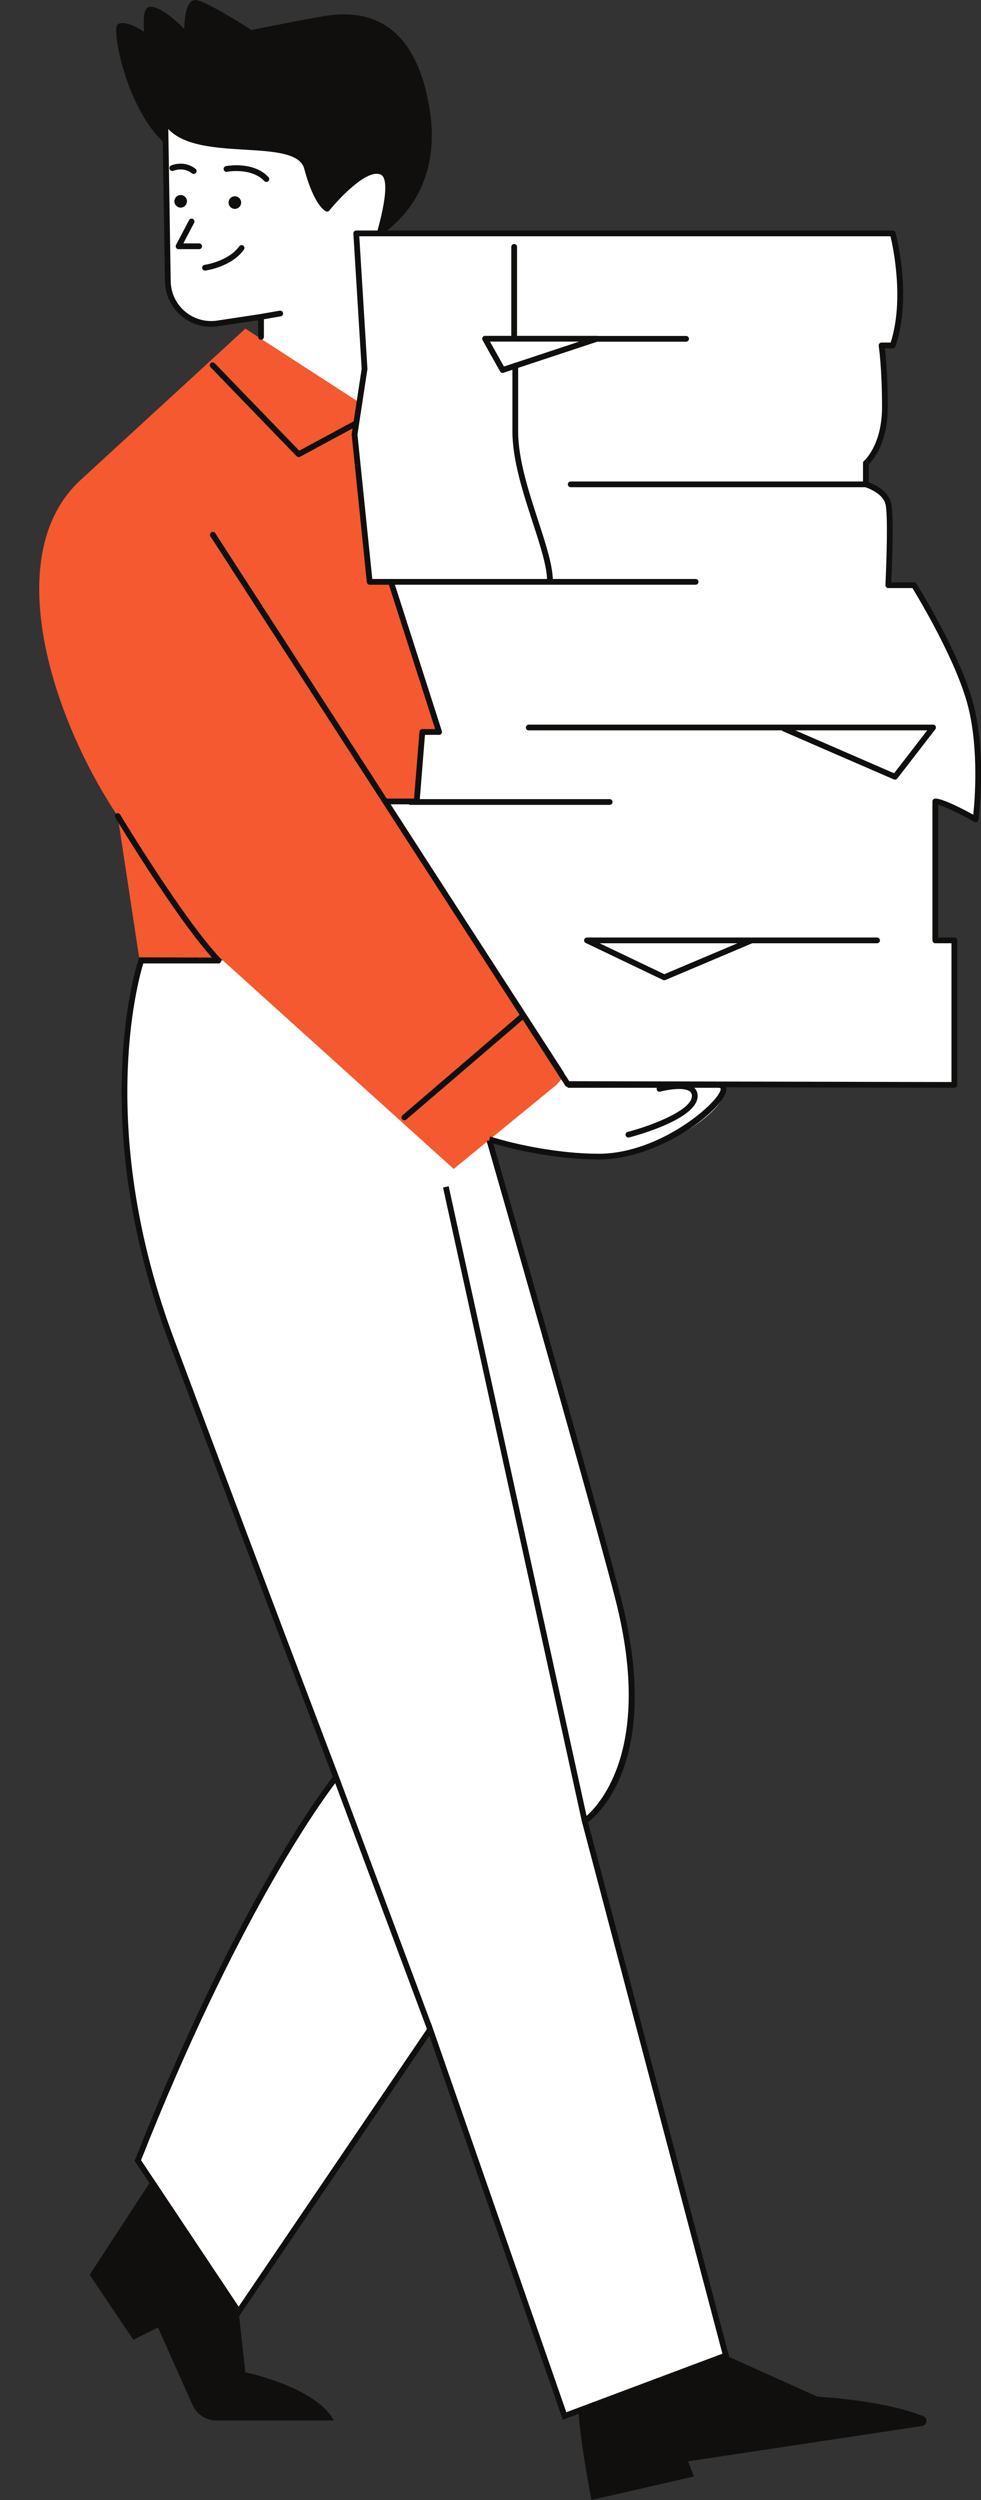
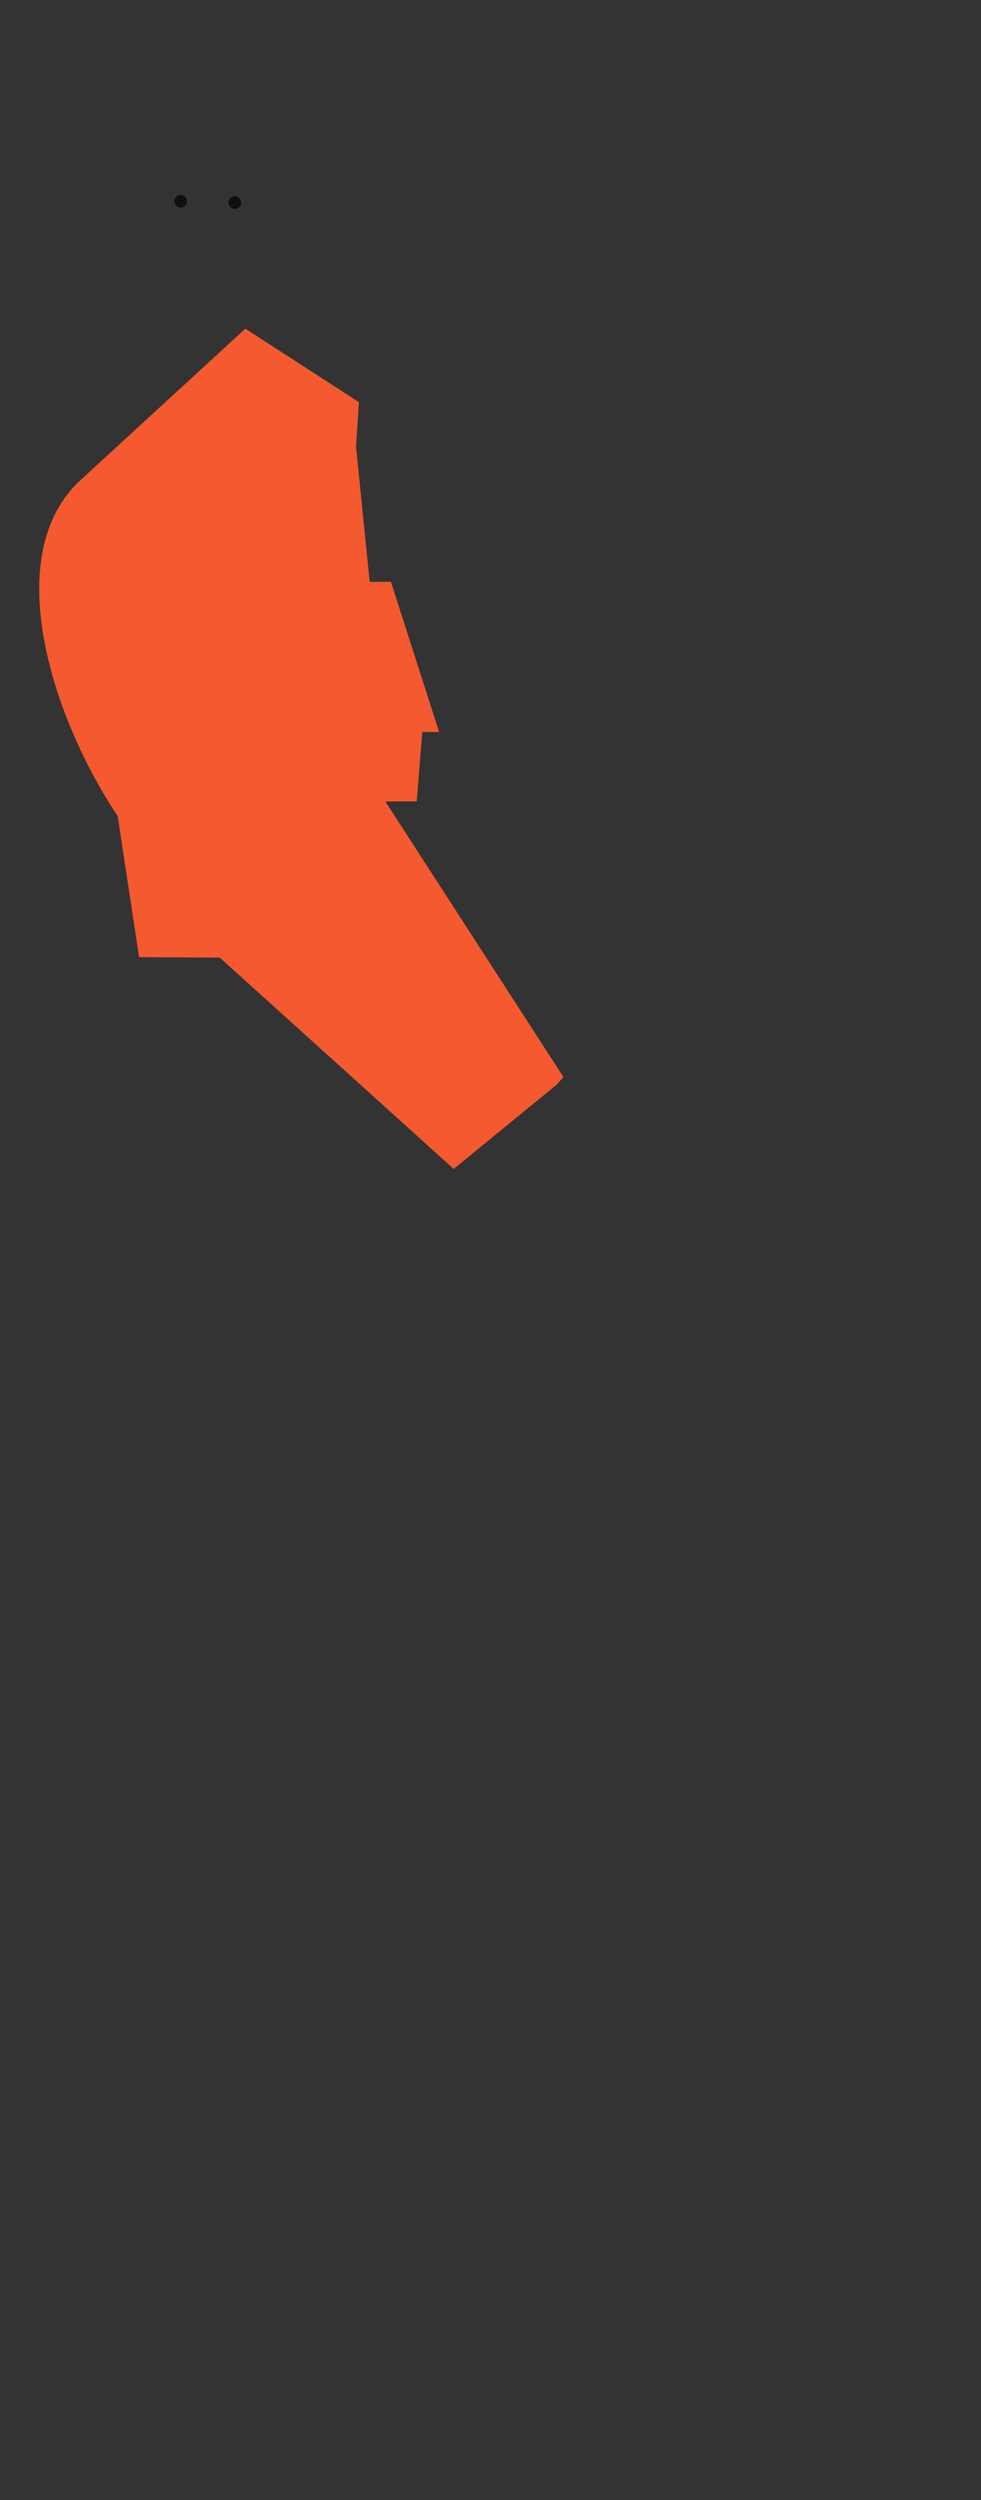
<svg xmlns="http://www.w3.org/2000/svg" fill="#000000" height="490.7" preserveAspectRatio="xMidYMid meet" version="1" viewBox="-7.7 0.0 192.6 490.7" width="192.6" zoomAndPan="magnify">
  <rect x="-7.7" y="0.0" width="192.6" height="490.7" fill="#333333" stroke="none" />
  <defs>
    <clipPath id="a">
-       <path d="M 9 0 L 175 0 L 175 490.672 L 9 490.672 Z M 9 0" />
-     </clipPath>
+       </clipPath>
    <clipPath id="b">
      <path d="M 16 23 L 184.91 23 L 184.91 475 L 16 475 Z M 16 23" />
    </clipPath>
    <clipPath id="c">
      <path d="M 14 22 L 184.91 22 L 184.91 475 L 14 475 Z M 14 22" />
    </clipPath>
  </defs>
  <g>
    <g clip-path="url(#a)" id="change1_3">
      <path d="M 23.098 426.238 L 9.902 446.469 L 18.48 459.223 L 23.316 456.805 L 30.105 472.031 C 30.926 473.871 32.754 475.059 34.77 475.059 L 57.844 475.059 C 54.324 468.461 40.469 465.602 40.469 465.602 L 39.152 453.727 Z M 105.781 471.043 C 105.781 477.312 108.422 490.668 108.422 490.668 L 128.543 486.051 L 127.387 483.082 L 173.328 476.145 C 174.34 475.992 174.52 474.59 173.57 474.211 C 165.562 471.023 152.785 470.383 152.785 470.383 L 134.809 462.301 C 134.809 462.301 105.781 464.777 105.781 471.043 Z M 27.496 30.086 C 17.93 25.355 13.973 5.895 15.402 4.797 C 16.832 3.695 20.57 6.227 20.57 6.227 C 20.348 1.938 20.789 0.727 23.098 1.605 C 25.406 2.484 28.484 5.676 28.484 5.676 C 28.484 5.676 28.375 -0.703 31.125 0.066 C 33.871 0.836 41.68 5.895 41.68 5.895 C 41.68 5.895 48.059 4.574 55.312 3.258 C 62.57 1.938 73.566 2.484 76.645 21.398 C 79.723 40.309 65.539 47.016 65.539 47.016 C 65.539 47.016 37.062 34.812 27.496 30.086" fill="#100f0d" />
    </g>
    <g clip-path="url(#b)" id="change2_1">
-       <path d="M 175.93 157.297 L 175.93 184.566 L 179.668 184.566 L 179.668 212.934 L 132.914 212.832 C 133.027 212.863 133.145 212.898 133.242 212.934 C 138.629 214.91 124.254 227.008 109.848 227.008 C 99.836 227.008 92.066 224.727 88.254 223.332 C 96.855 252.941 108.574 293.766 113.699 313.867 C 122.273 347.512 107.102 357.41 107.102 357.41 L 134.809 462.301 L 103.141 474.176 L 76.754 398.312 L 39.152 453.727 L 19.359 424.039 C 40.469 370.602 58.281 348.832 58.281 348.832 C 58.281 348.832 42.449 307.27 25.957 263.07 C 9.465 218.871 20.02 188.523 20.02 188.523 L 78.074 188.523 C 78.074 188.523 82.098 202.164 87.531 220.852 L 101.824 209.965 L 103.746 212.934 C 103.746 212.934 104.547 212.867 105.879 212.773 L 103.746 212.77 L 67.957 157.297 L 74.113 157.297 L 75.215 143.664 L 78.516 143.664 L 69.059 114.195 L 64.879 114.195 L 61.953 85.68 L 43.547 74.066 L 43.547 62.191 L 35.023 63.48 C 29.934 64.254 25.336 60.359 25.254 55.215 L 24.746 23.488 C 29.145 32.172 50.645 25.719 52.566 32.941 C 54.434 39.98 56.523 40.969 56.523 40.969 C 56.523 40.969 63.781 31.844 67.406 33.824 C 69.793 35.121 68.332 41.551 67.047 45.809 L 167.574 45.809 C 167.574 45.809 170.871 58.121 167.574 67.797 L 165.375 67.797 C 165.375 67.797 166.035 71.977 166.035 79.891 C 166.035 87.809 162.297 90.887 162.297 90.887 L 162.297 95.066 C 162.297 95.066 166.035 96.164 166.695 98.805 C 167.355 101.441 166.695 114.855 166.695 114.855 L 171.754 114.855 C 171.754 114.855 180.609 129.023 182.996 138.852 C 185.441 148.941 183.848 160.816 183.848 160.816 C 183.848 160.816 177.688 157.297 175.93 157.297" fill="#ffffff" />
-     </g>
+       </g>
    <g id="change3_1">
      <path d="M 101.531 212.934 L 81.371 229.426 L 35.441 187.945 L 19.605 187.863 L 15.402 160.156 C 2.207 140.363 -7.688 108.699 8.145 94.188 C 23.977 79.672 40.469 64.5 40.469 64.5 L 62.766 78.934 L 62.199 87.598 L 64.879 114.195 L 69.059 114.195 L 78.512 143.664 L 75.215 143.664 L 74.113 157.297 L 67.957 157.297 L 102.922 211.395 L 101.531 212.934" fill="#f4592f" />
    </g>
    <g clip-path="url(#c)" id="change1_2">
-       <path d="M 44.184 35.531 C 41.629 32.828 36.914 33.707 36.867 33.719 C 36.562 33.777 36.266 33.578 36.207 33.27 C 36.145 32.965 36.344 32.668 36.652 32.609 C 36.867 32.566 42.023 31.594 45.004 34.754 C 45.219 34.98 45.207 35.34 44.98 35.555 C 44.871 35.656 44.73 35.707 44.594 35.707 C 44.445 35.707 44.293 35.648 44.184 35.531 Z M 93.488 71.195 C 93.48 71.195 93.473 71.191 93.465 71.191 C 93.34 71.191 93.227 71.242 93.133 71.312 L 91.238 71.938 L 88.496 67.043 L 106.02 67.043 Z M 183.383 159.906 C 181.621 158.934 177.465 156.73 175.93 156.73 C 175.617 156.73 175.367 156.984 175.367 157.297 L 175.367 184.566 C 175.367 184.879 175.617 185.133 175.93 185.133 L 179.102 185.133 L 179.102 212.367 L 104.055 212.203 L 103.031 210.617 C 103.016 210.551 102.996 210.484 102.957 210.426 L 80.438 175.598 L 68.996 157.863 L 72.535 157.863 C 72.625 157.926 72.73 157.973 72.852 157.973 L 111.992 157.973 C 112.305 157.973 112.559 157.719 112.559 157.406 C 112.559 157.094 112.305 156.844 111.992 156.844 L 74.719 156.844 L 75.734 144.23 L 78.516 144.23 C 78.695 144.23 78.863 144.145 78.969 143.996 C 79.078 143.852 79.105 143.664 79.051 143.492 L 69.832 114.762 L 128.871 114.762 C 129.184 114.762 129.438 114.508 129.438 114.195 C 129.438 113.887 129.184 113.633 128.871 113.633 L 100.832 113.633 C 100.734 110.73 99.457 106.773 97.969 102.211 C 96.125 96.551 94.031 90.129 94.031 84.73 L 94.031 72.203 L 109.547 67.066 L 127.004 67.066 C 127.312 67.066 127.566 66.812 127.566 66.5 C 127.566 66.188 127.312 65.934 127.004 65.934 L 109.641 65.934 C 109.602 65.926 109.562 65.914 109.52 65.914 L 93.812 65.914 L 93.812 48.445 C 93.812 48.133 93.559 47.883 93.246 47.883 C 92.934 47.883 92.684 48.133 92.684 48.445 L 92.684 65.914 L 87.531 65.914 C 87.328 65.914 87.145 66.02 87.043 66.191 C 86.941 66.367 86.938 66.578 87.035 66.754 L 90.48 72.898 C 90.582 73.082 90.773 73.188 90.973 73.188 C 91.035 73.188 91.094 73.18 91.152 73.16 L 92.902 72.578 L 92.902 84.73 C 92.902 90.309 95.023 96.82 96.895 102.562 C 98.289 106.844 99.598 110.883 99.699 113.633 L 65.391 113.633 L 62.48 85.293 L 64.43 72.5 C 64.438 72.461 64.441 72.422 64.438 72.383 L 62.84 46.371 L 167.133 46.371 C 167.648 48.562 169.84 58.887 167.164 67.23 L 165.375 67.23 C 165.211 67.23 165.055 67.305 164.945 67.43 C 164.84 67.555 164.793 67.723 164.816 67.887 C 164.824 67.926 165.469 72.121 165.469 79.895 C 165.469 87.406 161.969 90.422 161.934 90.453 C 161.809 90.559 161.73 90.719 161.73 90.887 L 161.73 94.5 L 104.352 94.5 C 104.039 94.5 103.785 94.754 103.785 95.066 C 103.785 95.379 104.039 95.629 104.352 95.629 L 162.188 95.629 C 162.191 95.629 162.195 95.629 162.199 95.629 C 162.656 95.777 165.613 96.816 166.145 98.941 C 166.652 100.965 166.355 110.219 166.133 114.828 C 166.121 114.984 166.18 115.133 166.285 115.246 C 166.391 115.359 166.539 115.422 166.695 115.422 L 171.438 115.422 C 172.656 117.41 180.289 130.09 182.445 138.988 C 184.469 147.332 183.684 157.043 183.383 159.906 Z M 39.156 452.715 L 19.992 423.973 C 38.625 376.883 54.828 354.301 58.109 349.98 L 76.121 398.234 Z M 183.547 138.723 C 181.164 128.914 172.594 115.141 172.23 114.559 C 172.129 114.391 171.945 114.289 171.754 114.289 L 167.285 114.289 C 167.406 111.629 167.844 101.062 167.242 98.668 C 166.641 96.27 163.91 95.047 162.859 94.66 L 162.859 91.137 C 163.68 90.34 166.598 87 166.598 79.895 C 166.598 73.707 166.203 69.824 166.023 68.363 L 167.574 68.363 C 167.816 68.363 168.031 68.207 168.109 67.98 C 171.426 58.254 168.258 46.172 168.121 45.66 C 168.055 45.414 167.828 45.242 167.574 45.242 L 67.59 45.242 C 69.516 38.145 69.547 34.344 67.68 33.328 C 64.105 31.379 58.086 38.191 56.438 40.18 C 55.809 39.551 54.41 37.695 53.109 32.797 C 52.086 28.941 46.41 28.605 40.398 28.246 C 34.305 27.883 27.398 27.469 25.25 23.23 C 25.133 22.996 24.867 22.875 24.609 22.938 C 24.355 23 24.18 23.23 24.184 23.496 L 24.688 55.223 C 24.73 57.84 25.898 60.309 27.895 62 C 29.891 63.688 32.52 64.434 35.105 64.039 L 42.984 62.848 L 42.984 66.125 C 42.984 66.434 43.234 66.688 43.547 66.688 C 43.859 66.688 44.113 66.434 44.113 66.125 L 44.113 62.664 L 47.414 62.086 C 47.719 62.031 47.926 61.738 47.871 61.434 C 47.816 61.125 47.531 60.922 47.219 60.973 L 43.453 61.633 C 43.449 61.633 43.449 61.633 43.449 61.633 L 34.938 62.922 C 32.672 63.266 30.375 62.613 28.625 61.137 C 26.879 59.656 25.852 57.496 25.816 55.207 L 25.34 25.32 C 28.441 28.664 34.715 29.039 40.332 29.375 C 45.922 29.707 51.203 30.023 52.02 33.09 C 53.902 40.176 56.043 41.367 56.281 41.48 C 56.52 41.594 56.801 41.527 56.965 41.32 C 58.773 39.051 64.512 32.891 67.137 34.32 C 67.883 34.727 68.773 36.695 66.418 45.242 L 62.242 45.242 C 62.086 45.242 61.938 45.305 61.828 45.422 C 61.723 45.535 61.668 45.688 61.676 45.844 L 63.305 72.391 L 61.734 82.688 L 51.051 88.453 L 34.445 71.281 C 34.227 71.055 33.871 71.051 33.645 71.266 C 33.422 71.484 33.414 71.84 33.633 72.066 L 50.535 89.547 C 50.645 89.66 50.793 89.719 50.941 89.719 C 51.035 89.719 51.125 89.699 51.211 89.652 L 61.52 84.086 L 61.352 85.195 C 61.344 85.242 61.344 85.289 61.348 85.34 L 64.316 114.254 C 64.348 114.543 64.59 114.762 64.879 114.762 L 68.645 114.762 L 77.738 143.098 L 75.215 143.098 C 74.918 143.098 74.676 143.324 74.652 143.617 L 73.594 156.73 L 68.238 156.73 L 34.566 104.652 C 34.398 104.391 34.047 104.316 33.785 104.488 C 33.523 104.656 33.449 105.008 33.617 105.27 L 79.785 176.672 L 94.309 199.184 L 71.328 218.883 C 71.094 219.086 71.062 219.441 71.27 219.68 C 71.379 219.809 71.539 219.875 71.695 219.875 C 71.828 219.875 71.957 219.828 72.062 219.738 L 94.93 200.141 L 103.273 213.074 C 103.379 213.234 103.555 213.332 103.746 213.332 L 103.746 213.496 L 121.266 213.496 C 121.219 213.609 121.199 213.734 121.234 213.859 C 121.316 214.16 121.633 214.336 121.93 214.254 C 123.129 213.93 126.512 213.281 127.73 214.211 C 128.008 214.426 128.141 214.711 128.141 215.113 C 128.141 217.855 120.41 220.887 115.535 222.152 C 115.234 222.23 115.051 222.539 115.129 222.84 C 115.195 223.094 115.426 223.262 115.676 223.262 C 115.723 223.262 115.77 223.258 115.82 223.246 C 117.195 222.887 129.27 219.625 129.27 215.113 C 129.27 214.461 129.035 213.914 128.609 213.496 L 133.242 213.496 C 133.586 213.496 133.715 213.574 133.746 213.598 C 133.762 213.609 133.789 213.633 133.789 213.738 C 133.789 216.008 122.145 226.441 109.848 226.441 C 102.02 226.441 93.484 224.625 88.555 223.066 L 88.32 223.812 L 87.84 223.949 C 96.422 253.773 109.945 301.434 113.148 314.008 C 120.461 342.676 110.246 353.949 107.461 356.402 L 80.387 232.824 L 79.281 233.066 L 106.465 357.148 L 106.449 357.16 L 134.133 461.953 L 103.484 473.445 L 76.918 397.062 L 76.902 397.09 L 58.926 348.938 L 58.809 348.633 C 58.652 348.215 42.789 306.566 26.484 262.871 C 11.242 222.02 19.316 192.727 20.434 189.09 L 35.449 189.09 L 35.449 189.016 C 35.496 188.992 35.543 188.973 35.582 188.934 C 35.809 188.719 35.816 188.363 35.602 188.137 C 35.555 188.082 35.5 188.023 35.449 187.969 L 35.449 187.957 L 35.441 187.957 C 28.074 180.055 16.008 160.066 15.887 159.863 C 15.723 159.598 15.375 159.512 15.109 159.672 C 14.844 159.832 14.758 160.18 14.918 160.449 C 15.035 160.645 26.43 179.52 33.914 187.957 L 19.617 187.957 L 19.484 188.34 C 19.379 188.645 9.055 219.387 25.426 263.27 C 41.004 305.012 56.176 344.887 57.641 348.734 C 55.59 351.355 38.531 373.973 18.836 423.832 L 18.727 424.105 L 39.148 454.738 L 76.59 399.559 L 102.609 474.363 L 102.801 474.91 L 135.484 462.652 L 107.746 357.641 C 110.031 355.91 122.215 344.98 114.246 313.73 C 111.066 301.25 97.746 254.309 89.156 224.434 C 94.258 225.941 102.367 227.57 109.848 227.57 C 122.172 227.57 134.922 217.297 134.922 213.738 C 134.922 213.613 134.902 213.504 134.879 213.402 L 179.668 213.496 C 179.816 213.496 179.961 213.438 180.066 213.332 C 180.172 213.227 180.234 213.082 180.234 212.934 L 180.234 184.566 C 180.234 184.254 179.98 184 179.668 184 L 176.496 184 L 176.496 157.953 C 178.102 158.375 181.527 160.141 183.566 161.309 C 183.73 161.402 183.926 161.406 184.098 161.324 C 184.266 161.238 184.383 161.078 184.406 160.891 C 184.422 160.773 185.988 148.797 183.547 138.723 Z M 40.059 48.207 C 40.312 48.391 40.367 48.742 40.188 48.996 C 37.766 52.371 32.84 53.074 32.629 53.102 C 32.605 53.105 32.578 53.105 32.555 53.105 C 32.277 53.105 32.031 52.902 31.996 52.617 C 31.953 52.309 32.168 52.023 32.477 51.98 C 32.523 51.977 37.133 51.312 39.27 48.336 C 39.449 48.082 39.801 48.023 40.059 48.207 Z M 26.875 48.629 C 26.773 48.461 26.766 48.25 26.859 48.074 L 29.414 43.207 C 29.559 42.934 29.902 42.824 30.176 42.969 C 30.453 43.117 30.559 43.457 30.414 43.734 L 28.293 47.77 L 31.398 47.77 C 31.711 47.77 31.965 48.023 31.965 48.336 C 31.965 48.648 31.711 48.902 31.398 48.902 L 27.359 48.902 C 27.16 48.902 26.977 48.797 26.875 48.629 Z M 26.352 33.516 C 26.07 33.641 25.734 33.516 25.605 33.227 C 25.48 32.941 25.605 32.609 25.891 32.48 C 25.996 32.434 28.457 31.375 30.68 33.133 C 30.922 33.324 30.965 33.68 30.77 33.926 C 30.66 34.066 30.492 34.141 30.328 34.141 C 30.203 34.141 30.082 34.102 29.977 34.02 C 28.285 32.68 26.367 33.504 26.352 33.516 Z M 122.727 191.203 L 110.031 185.133 L 137.078 185.133 Z M 164.496 184 L 139.879 184 C 139.871 184 139.863 184 139.852 184 L 107.539 184 C 107.277 184 107.047 184.184 106.988 184.441 C 106.934 184.699 107.059 184.961 107.297 185.074 L 122.469 192.332 C 122.547 192.371 122.629 192.387 122.715 192.387 C 122.789 192.387 122.863 192.371 122.934 192.344 L 139.98 185.133 L 164.496 185.133 C 164.809 185.133 165.062 184.879 165.062 184.566 C 165.062 184.254 164.809 184 164.496 184 Z M 167.836 151.766 L 148.457 143.348 L 174.34 143.348 Z M 175.488 142.219 L 96.105 142.219 C 95.793 142.219 95.539 142.473 95.539 142.785 C 95.539 143.098 95.793 143.348 96.105 143.348 L 145.797 143.348 C 145.852 143.422 145.93 143.484 146.02 143.523 L 167.789 152.977 C 167.859 153.012 167.938 153.023 168.012 153.023 C 168.184 153.023 168.352 152.945 168.461 152.805 L 175.938 143.129 C 176.07 142.961 176.094 142.727 175.996 142.535 C 175.902 142.34 175.707 142.219 175.488 142.219" fill="#100f0d" />
-     </g>
+       </g>
    <g id="change1_1">
      <path d="M 27.77 38.273 C 27.09 38.273 26.535 38.828 26.535 39.512 C 26.535 40.195 27.09 40.75 27.77 40.75 C 28.453 40.75 29.008 40.195 29.008 39.512 C 29.008 38.828 28.453 38.273 27.77 38.273 Z M 39.645 39.762 C 39.645 40.441 39.094 40.996 38.41 40.996 C 37.727 40.996 37.172 40.441 37.172 39.762 C 37.172 39.078 37.727 38.523 38.41 38.523 C 39.094 38.523 39.645 39.078 39.645 39.762" fill="#100f0d" />
    </g>
  </g>
</svg>